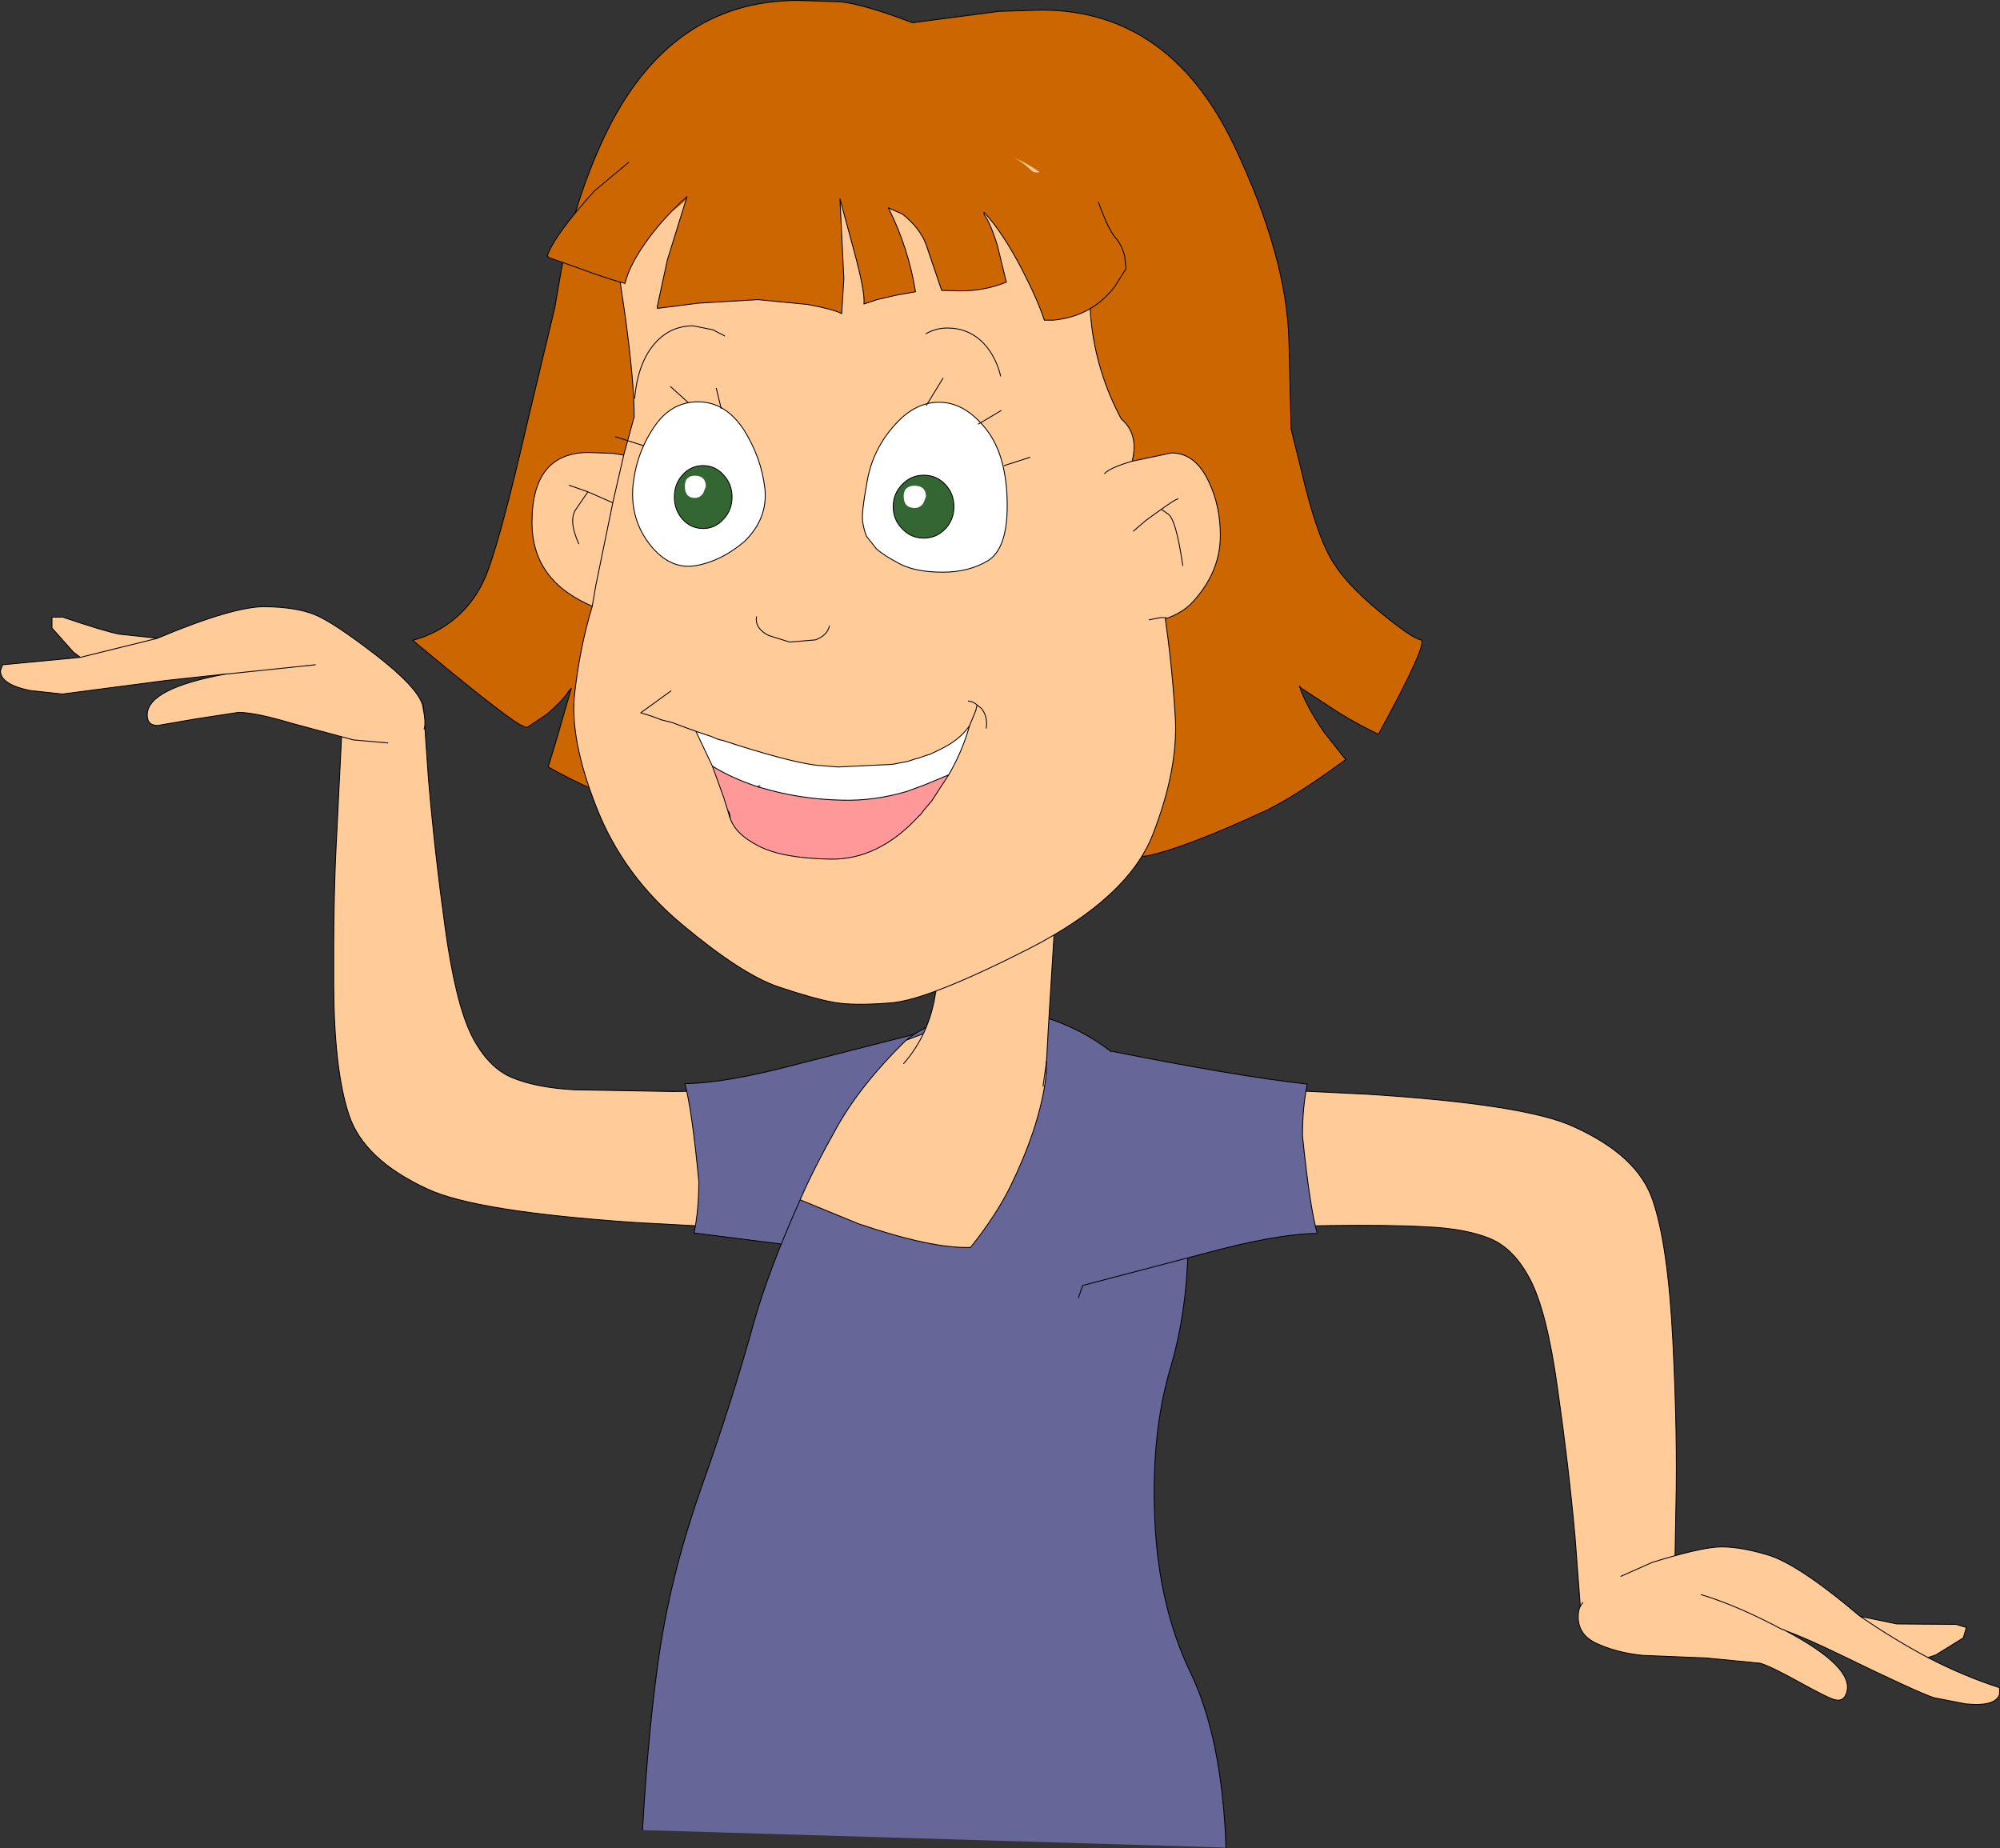
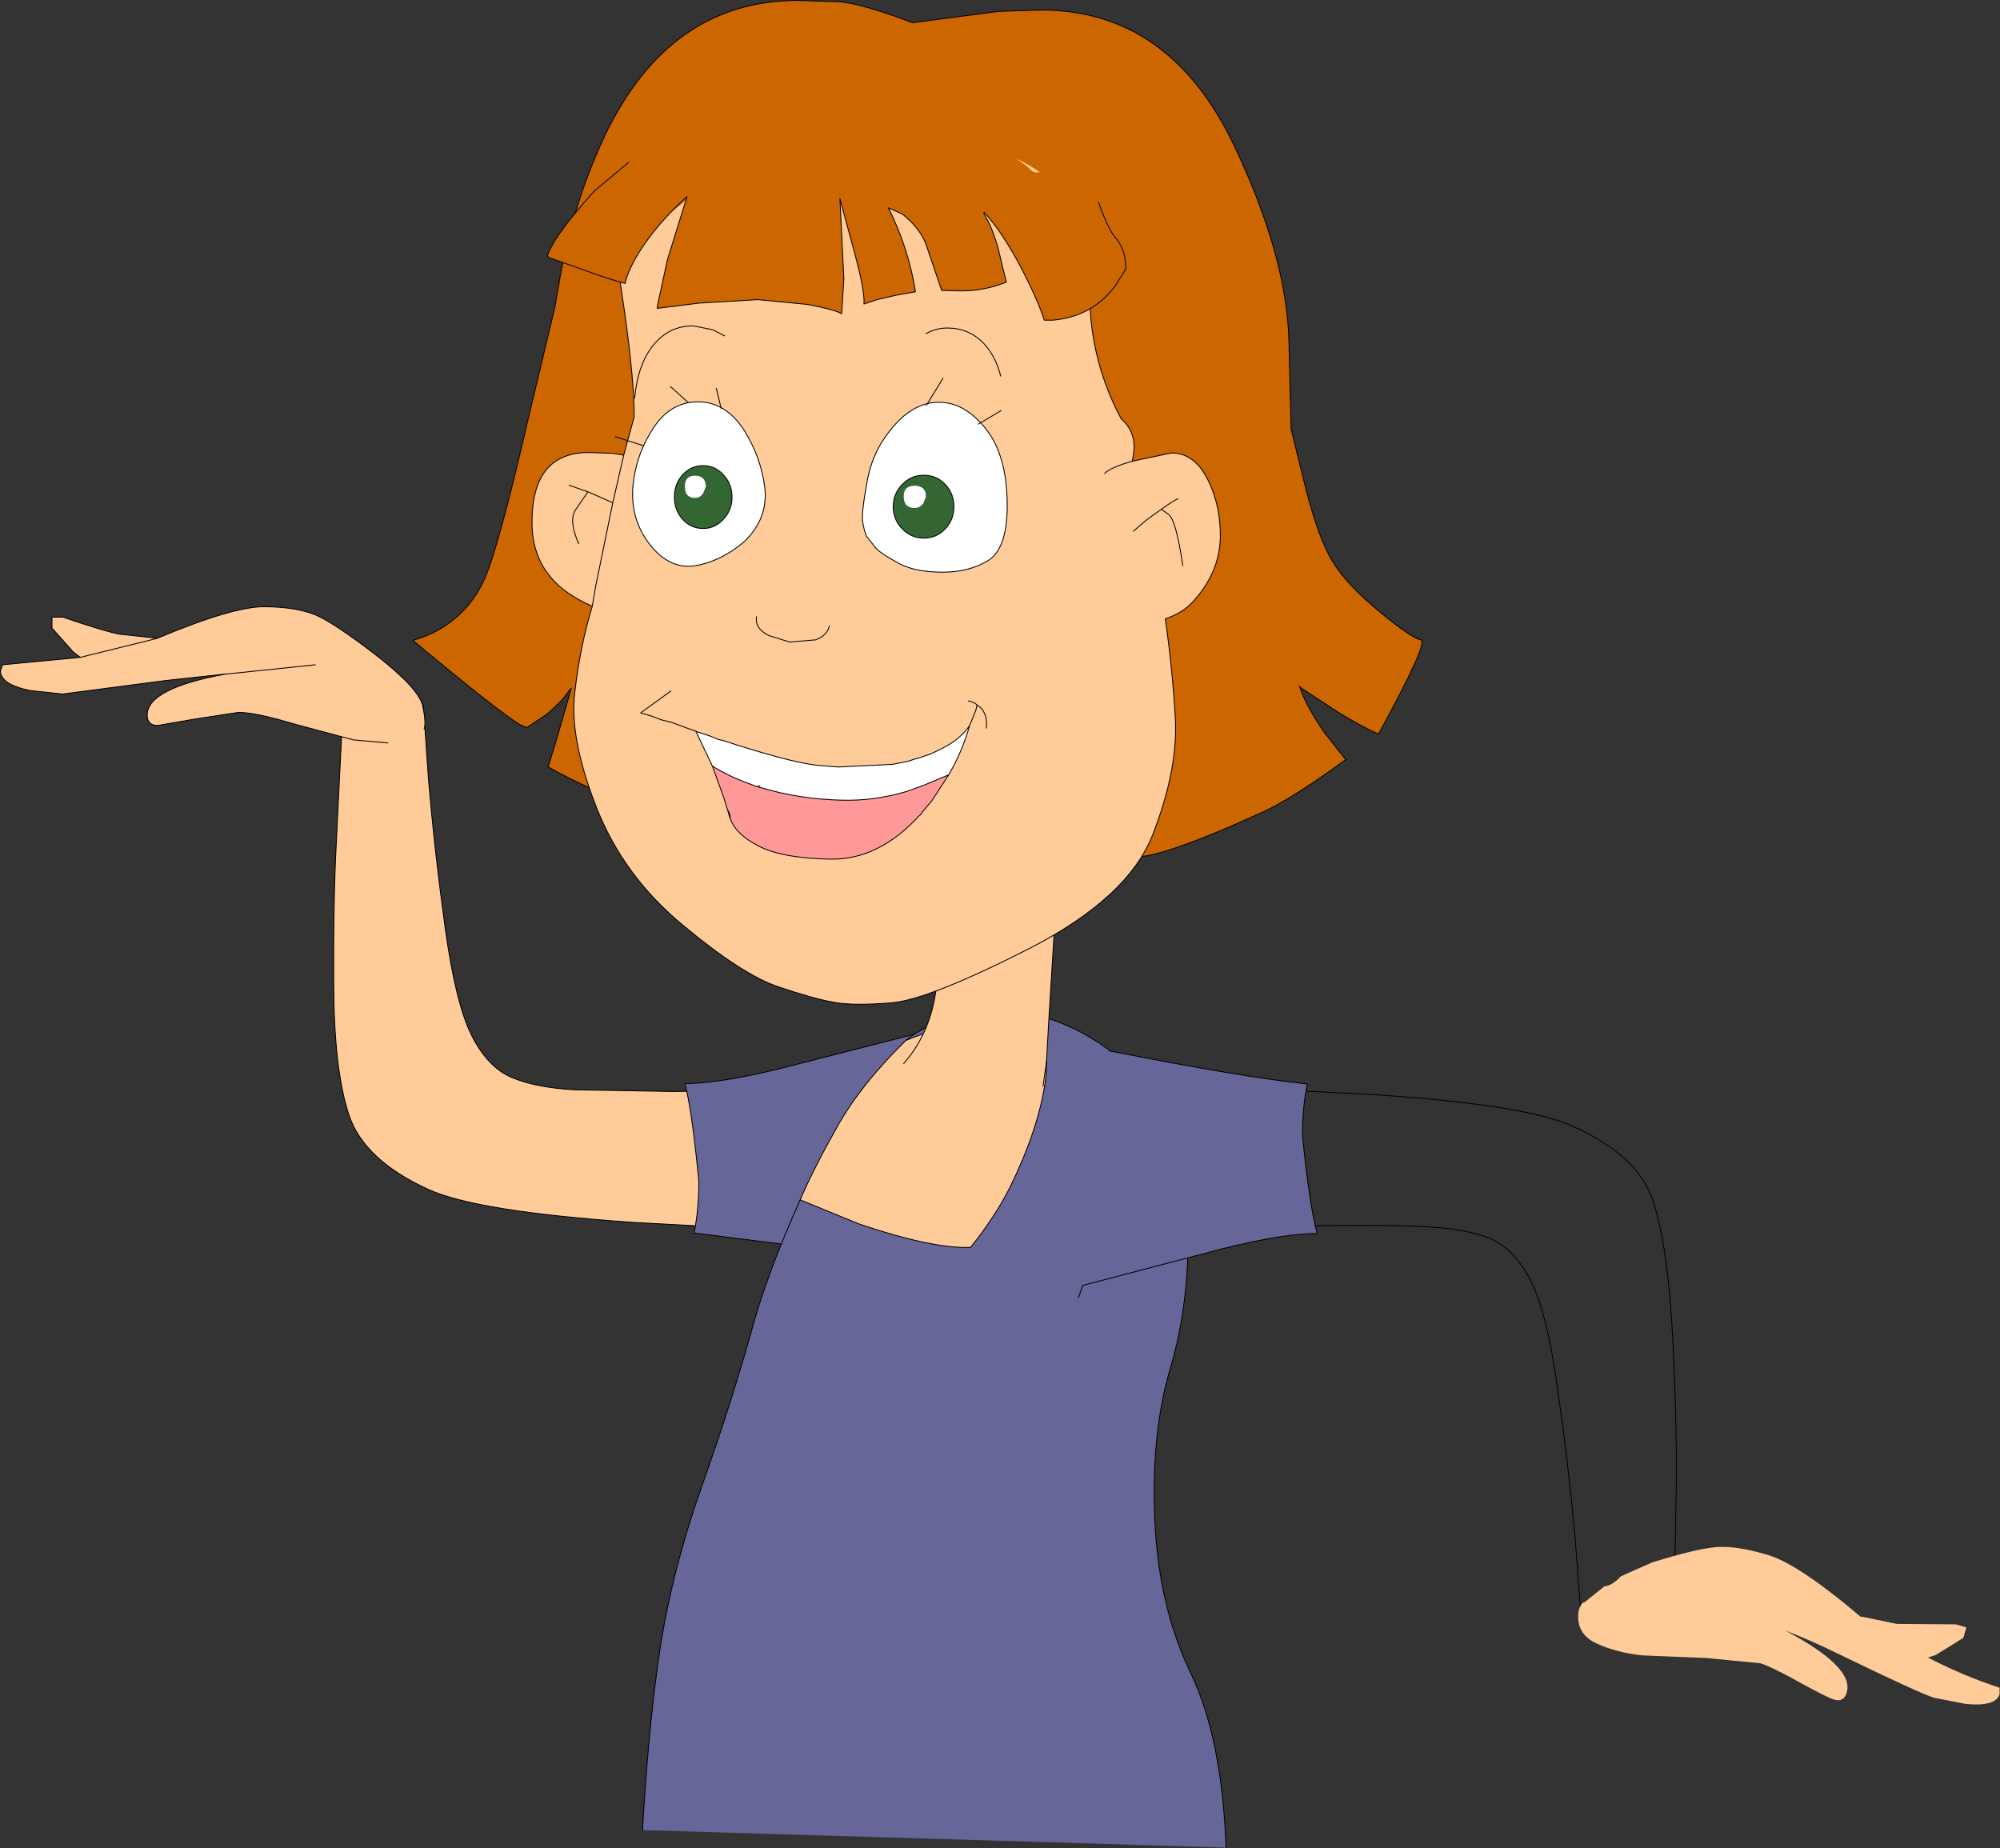
<svg xmlns="http://www.w3.org/2000/svg" height="211.55px" width="228.95px">
  <rect width="100%" height="100%" fill="#333333" stroke="none" />
  <g transform="matrix(1.0, 0.0, 0.0, 1.0, 69.75, 54.0)">
    <path d="M19.6 86.85 L3.0 85.95 Q-15.35 84.7 -20.85 82.1 -28.1 78.75 -29.8 73.65 -31.5 68.55 -31.55 58.8 -31.6 49.0 -31.25 42.45 L-30.5 27.25 -25.35 26.9 -21.3 26.6 -20.7 35.2 Q-20.0 43.45 -18.8 52.15 -17.6 60.85 -15.75 64.55 -13.9 68.2 -11.15 69.35 -8.4 70.5 -4.05 70.75 L7.3 70.95 18.25 70.8 20.65 70.7 20.85 73.2 21.0 76.35 Q21.0 80.6 20.5 82.4 19.9 84.4 19.6 86.85" fill="#ffcc99" fill-rule="evenodd" stroke="none" />
    <path d="M-30.5 27.25 L-31.25 42.45 Q-31.6 49.0 -31.55 58.8 -31.5 68.55 -29.8 73.65 -28.1 78.75 -20.85 82.1 -15.35 84.7 3.0 85.95 L19.6 86.85 M20.65 70.7 L18.25 70.8 7.3 70.95 -4.05 70.75 Q-8.4 70.5 -11.15 69.35 -13.9 68.2 -15.75 64.55 -17.6 60.85 -18.8 52.15 -20.0 43.45 -20.7 35.2 L-21.3 26.6" fill="none" stroke="#000000" stroke-linecap="round" stroke-linejoin="round" stroke-width="0.1" />
    <path d="M35.5 64.25 L37.75 64.25 38.25 67.85 Q38.25 73.65 35.5 82.25 33.0 90.0 32.25 90.0 L9.7 87.15 Q10.25 84.5 10.25 81.25 9.45 72.9 8.65 70.05 13.35 70.0 21.6 67.8 L35.5 64.25" fill="#666699" fill-rule="evenodd" stroke="none" />
    <path d="M35.5 64.25 L37.75 64.25 38.25 67.85 Q38.25 73.65 35.5 82.25 33.0 90.0 32.25 90.0 L9.7 87.15 Q10.25 84.5 10.25 81.25 9.45 72.9 8.65 70.05 13.35 70.0 21.6 67.8 L35.5 64.25 Z" fill="none" stroke="#000000" stroke-linecap="round" stroke-linejoin="round" stroke-width="0.1" />
    <path d="M-51.85 19.1 L-51.7 19.05 Q-43.0 15.4 -39.4 15.45 -35.85 15.5 -33.75 16.35 -31.7 17.15 -26.7 21.0 -21.75 24.85 -21.35 26.85 -20.95 28.8 -21.2 29.45 L-22.5 29.2 Q-24.65 29.2 -25.35 31.05 L-29.3 30.7 -36.35 28.8 Q-40.55 27.55 -42.45 27.55 L-47.35 28.3 -51.7 29.05 Q-52.9 29.05 -52.9 27.85 -52.9 24.8 -43.85 23.15 L-50.75 23.9 -62.6 25.45 -66.3 25.05 Q-69.7 24.35 -69.7 22.8 L-69.55 22.35 -69.45 22.1 -60.55 21.25 -51.85 19.1 -60.55 21.25 -61.35 20.65 -63.8 17.9 -63.8 16.65 -62.55 16.65 Q-57.7 18.3 -56.05 18.6 L-51.85 19.05 -51.85 19.1 M-33.65 22.1 L-43.7 23.15 -43.85 23.15 -43.7 23.15 -33.65 22.1" fill="#ffcc99" fill-rule="evenodd" stroke="none" />
    <path d="M-21.2 29.45 Q-20.95 28.8 -21.35 26.85 -21.75 24.85 -26.7 21.0 -31.7 17.15 -33.75 16.35 -35.85 15.5 -39.4 15.45 -43.0 15.4 -51.7 19.05 L-51.85 19.1 -60.55 21.25 -69.45 22.1 -69.55 22.35 -69.7 22.8 Q-69.7 24.35 -66.3 25.05 L-62.6 25.45 -50.75 23.9 -43.85 23.15 -43.7 23.15 -33.65 22.1 M-43.85 23.15 Q-52.9 24.8 -52.9 27.85 -52.9 29.05 -51.7 29.05 L-47.35 28.3 -42.45 27.55 Q-40.55 27.55 -36.35 28.8 L-29.3 30.7 -25.35 31.05 M-51.7 19.05 L-51.85 19.05 -56.05 18.6 Q-57.7 18.3 -62.55 16.65 L-63.8 16.65 -63.8 17.9 -61.35 20.65 -60.55 21.25" fill="none" stroke="#000000" stroke-linecap="round" stroke-linejoin="round" stroke-width="0.1" />
    <path d="M44.6 -52.7 L49.45 -52.85 Q64.1 -52.85 71.5 -37.4 77.55 -24.7 77.8 -15.0 L78.05 -4.9 79.65 1.6 Q81.2 7.75 82.85 10.35 84.4 12.9 88.15 16.0 91.85 19.05 92.9 19.25 93.85 19.45 88.05 30.05 86.0 29.1 83.45 27.55 L79.25 24.8 79.0 24.55 Q79.75 26.8 81.85 29.85 L84.3 32.95 82.15 34.5 Q77.85 37.5 75.15 38.8 65.5 43.25 61.4 44.0 L46.25 44.55 Q12.1 44.55 -7.0 33.8 L-6.0 30.5 -4.35 24.8 -4.6 25.05 Q-5.3 26.2 -7.2 27.8 L-9.45 29.3 -10.25 28.95 Q-12.85 27.35 -22.5 19.3 -19.7 18.55 -17.55 16.7 -15.0 14.5 -13.8 11.05 -12.2 6.6 -9.3 -6.0 L-6.25 -18.75 -5.5 -23.05 Q-3.9 -31.3 -0.5 -38.5 6.9 -53.95 21.6 -53.95 L26.45 -53.8 Q29.2 -53.5 34.7 -51.4 L44.6 -52.7" fill="#cc6600" fill-rule="evenodd" stroke="none" />
    <path d="M44.6 -52.7 L49.45 -52.85 Q64.1 -52.85 71.5 -37.4 77.55 -24.7 77.8 -15.0 L78.05 -4.9 79.65 1.6 Q81.2 7.75 82.85 10.35 84.4 12.9 88.15 16.0 91.85 19.05 92.9 19.25 93.85 19.45 88.05 30.05 86.0 29.1 83.45 27.55 L79.25 24.8 79.0 24.55 Q79.75 26.8 81.85 29.85 L84.3 32.95 82.15 34.5 Q77.85 37.5 75.15 38.8 65.5 43.25 61.4 44.0 L46.25 44.55 Q12.1 44.55 -7.0 33.8 L-6.0 30.5 -4.35 24.8 -4.6 25.05 Q-5.3 26.2 -7.2 27.8 L-9.45 29.3 -10.25 28.95 Q-12.85 27.35 -22.5 19.3 -19.7 18.55 -17.55 16.7 -15.0 14.5 -13.8 11.05 -12.2 6.6 -9.3 -6.0 L-6.25 -18.75 -5.5 -23.05 Q-3.9 -31.3 -0.5 -38.5 6.9 -53.95 21.6 -53.95 L26.45 -53.8 Q29.2 -53.5 34.7 -51.4 L44.6 -52.7 Z" fill="none" stroke="#000000" stroke-linecap="round" stroke-linejoin="round" stroke-width="0.1" />
    <path d="M33.95 65.1 Q38.95 61.05 49.0 62.2 56.4 64.25 61.2 70.05 66.0 75.8 66.25 85.4 66.5 95.0 64.25 102.55 62.0 110.1 62.45 120.05 62.9 129.95 66.55 137.5 70.15 145.0 70.6 157.5 L3.8 155.5 Q4.5 143.35 5.8 134.8 7.2 125.7 10.6 116.1 14.05 106.4 16.5 97.55 18.25 91.35 21.85 83.35 L28.55 86.1 Q36.95 88.95 41.35 88.8 44.2 85.25 45.9 81.85 49.1 75.3 49.9 69.9 50.65 64.45 47.25 63.45 L40.35 63.15 Q37.55 63.65 33.95 65.1" fill="#666699" fill-rule="evenodd" stroke="none" />
    <path d="M21.85 83.35 Q23.35 79.85 26.05 75.05 28.75 70.2 33.95 65.1 37.55 63.65 40.35 63.15 L47.25 63.45 Q50.65 64.45 49.9 69.9 49.1 75.3 45.9 81.85 44.2 85.25 41.35 88.8 36.95 88.95 28.55 86.1 L21.85 83.35" fill="#ffcc99" fill-rule="evenodd" stroke="none" />
    <path d="M21.85 83.35 Q23.35 79.85 26.05 75.05 28.75 70.2 33.95 65.1 38.95 61.05 49.0 62.2 56.4 64.25 61.2 70.05 66.0 75.8 66.25 85.4 66.5 95.0 64.25 102.55 62.0 110.1 62.45 120.05 62.9 129.95 66.55 137.5 70.15 145.0 70.6 157.5 M3.8 155.5 Q4.5 143.35 5.8 134.8 7.2 125.7 10.6 116.1 14.05 106.4 16.5 97.55 18.25 91.35 21.85 83.35 L28.55 86.1 Q36.95 88.95 41.35 88.8 44.2 85.25 45.9 81.85 49.1 75.3 49.9 69.9 50.65 64.45 47.25 63.45 L40.35 63.15 Q37.55 63.65 33.95 65.1" fill="none" stroke="#000000" stroke-linecap="round" stroke-linejoin="round" stroke-width="0.1" />
    <path d="M33.7 67.75 Q36.55 64.5 37.3 59.95 38.1 55.35 38.85 53.0 L39.4 53.05 48.9 52.6 50.95 52.4 50.3 63.0 50.05 67.5 33.7 67.75" fill="#ffcc99" fill-rule="evenodd" stroke="none" />
    <path d="M38.85 53.0 L39.3 51.4 M33.7 67.75 Q36.55 64.5 37.3 59.95 38.1 55.35 38.85 53.0 M50.95 52.4 L50.3 63.0 50.05 67.5 49.65 70.35" fill="none" stroke="#000000" stroke-linecap="round" stroke-linejoin="round" stroke-width="0.1" />
    <path d="M0.6 -26.1 Q4.0 -26.65 11.25 -33.25 18.55 -39.85 27.8 -36.7 37.05 -33.55 41.95 -36.1 46.85 -38.65 58.3 -25.85 54.5 -23.25 55.15 -17.3 55.75 -11.4 58.6 -6.05 60.65 -4.3 59.85 -1.2 L64.35 -2.15 Q67.15 -2.15 68.7 1.3 69.95 4.0 69.95 7.3 69.95 11.5 66.75 14.95 65.65 16.15 63.65 16.85 64.45 22.35 64.8 28.25 65.1 34.1 62.25 41.45 59.45 48.75 48.05 54.6 36.55 60.45 32.3 60.8 28.0 61.15 25.75 60.75 23.45 60.35 19.3 58.95 15.1 57.5 8.35 51.85 1.55 46.2 -1.5 38.35 -4.6 30.45 -3.95 25.25 -3.35 20.0 -1.95 15.4 -5.05 14.05 -6.65 12.15 -8.85 9.6 -8.85 5.8 -8.85 -2.2 -2.35 -2.2 L0.45 -2.1 1.65 -1.9 2.85 -6.3 Q2.85 -10.3 1.8 -17.95 L0.6 -26.1 M63.2 4.3 L62.35 4.9 61.4 5.6 60.0 6.8 61.4 5.6 62.35 4.9 63.2 4.3 Q64.65 3.25 65.1 3.1 64.65 3.25 63.2 4.3 L63.9 4.8 Q64.85 5.25 65.65 10.75 64.85 5.25 63.9 4.8 L63.2 4.3 M56.7 0.2 Q57.4 -0.5 59.85 -1.2 57.4 -0.5 56.7 0.2 M-4.6 1.55 L-2.45 2.3 0.4 3.55 -1.55 13.05 -1.95 15.4 -1.55 13.05 0.4 3.55 -2.45 2.3 -3.75 4.2 Q-4.75 5.45 -3.5 8.25 -4.75 5.45 -3.75 4.2 L-2.45 2.3 -4.6 1.55 M0.4 3.55 L1.65 -1.9 0.4 3.55" fill="#ffcc99" fill-rule="evenodd" stroke="none" />
    <path d="M58.3 -25.85 Q54.5 -23.25 55.15 -17.3 55.75 -11.4 58.6 -6.05 60.65 -4.3 59.85 -1.2 L64.35 -2.15 Q67.15 -2.15 68.7 1.3 69.95 4.0 69.95 7.3 69.95 11.5 66.75 14.95 65.65 16.15 63.65 16.85 64.45 22.35 64.8 28.25 65.1 34.1 62.25 41.45 59.45 48.75 48.05 54.6 36.55 60.45 32.3 60.8 28.0 61.15 25.75 60.75 23.45 60.35 19.3 58.95 15.1 57.5 8.35 51.85 1.55 46.2 -1.5 38.35 -4.6 30.45 -3.95 25.25 -3.35 20.0 -1.95 15.4 -5.05 14.05 -6.65 12.15 -8.85 9.6 -8.85 5.8 -8.85 -2.2 -2.35 -2.2 L0.45 -2.1 1.65 -1.9 2.85 -6.3 Q2.85 -10.3 1.8 -17.95 L0.6 -26.1 M-1.95 15.4 L-1.55 13.05 0.4 3.55 -2.45 2.3 -3.75 4.2 Q-4.75 5.45 -3.5 8.25 M1.65 -1.9 L0.4 3.55 M-2.45 2.3 L-4.6 1.55 M65.1 3.1 Q64.65 3.25 63.2 4.3 L63.9 4.8 Q64.85 5.25 65.65 10.75 M59.85 -1.2 Q57.4 -0.5 56.7 0.2 M60.0 6.8 L61.4 5.6 62.35 4.9 63.2 4.3" fill="none" stroke="#000000" stroke-linecap="round" stroke-linejoin="round" stroke-width="0.1" />
-     <path d="M63.75 16.7 L63.1 16.7 61.8 16.95" fill="none" stroke="#000000" stroke-linecap="round" stroke-linejoin="round" stroke-width="0.1" />
    <path d="M2.2 -35.4 L2.7 -35.45 Q5.5 -35.95 11.15 -37.6 18.0 -39.55 23.35 -39.55 L33.9 -38.75 Q40.75 -38.3 44.75 -36.75 47.0 -35.8 48.3 -34.5 49.2 -33.7 51.05 -35.5 52.85 -37.3 54.25 -32.8 55.65 -28.35 56.0 -30.85 57.05 -27.9 57.85 -26.9 58.7 -25.95 59.0 -24.65 L59.15 -23.25 57.9 -21.25 Q55.25 -17.75 50.8 -17.35 L49.8 -17.35 Q49.05 -19.65 47.3 -23.05 45.05 -27.4 42.9 -29.7 L42.9 -29.45 Q43.65 -28.45 44.45 -25.8 L45.45 -21.7 Q42.95 -20.7 40.3 -20.7 L38.25 -20.75 38.05 -20.75 36.25 -26.05 Q35.55 -27.9 33.55 -29.5 L31.95 -30.2 Q34.25 -25.6 35.05 -20.6 L32.8 -20.2 30.65 -19.7 29.15 -19.2 Q29.3 -20.55 28.0 -25.35 L26.4 -31.25 26.85 -22.1 26.6 -18.1 Q25.65 -18.6 22.7 -19.15 L17.0 -19.7 10.25 -19.3 5.5 -18.7 5.5 -18.95 6.65 -24.25 8.9 -31.5 Q6.45 -29.3 4.6 -26.85 2.3 -23.75 1.8 -21.55 -0.55 -22.2 -3.2 -23.2 L-6.9 -24.5 -7.1 -24.7 Q-6.35 -27.0 -1.7 -32.15 L2.2 -35.4" fill="#cc6600" fill-rule="evenodd" stroke="none" />
    <path d="M56.0 -30.85 Q57.05 -27.9 57.85 -26.9 58.7 -25.95 59.0 -24.65 L59.15 -23.25 57.9 -21.25 Q55.25 -17.75 50.8 -17.35 L49.8 -17.35 Q49.05 -19.65 47.3 -23.05 45.05 -27.4 42.9 -29.7 L42.9 -29.45 Q43.65 -28.45 44.45 -25.8 L45.45 -21.7 Q42.95 -20.7 40.3 -20.7 L38.25 -20.75 38.05 -20.75 36.25 -26.05 Q35.55 -27.9 33.55 -29.5 L31.95 -30.2 Q34.25 -25.6 35.05 -20.6 L32.8 -20.2 30.65 -19.7 29.15 -19.2 Q29.3 -20.55 28.0 -25.35 L26.4 -31.25 26.85 -22.1 26.6 -18.1 Q25.65 -18.6 22.7 -19.15 L17.0 -19.7 10.25 -19.3 5.5 -18.7 5.5 -18.95 6.65 -24.25 8.9 -31.5 Q6.45 -29.3 4.6 -26.85 2.3 -23.75 1.8 -21.55 -0.55 -22.2 -3.2 -23.2 L-6.9 -24.5 -7.1 -24.7 Q-6.35 -27.0 -1.7 -32.15 L2.2 -35.4" fill="none" stroke="#000000" stroke-linecap="round" stroke-linejoin="round" stroke-width="0.1" />
    <path d="M16.85 16.6 Q16.65 17.95 18.25 18.75 L20.65 19.5 23.6 19.25 Q24.95 18.75 25.2 17.65" fill="none" stroke="#000000" stroke-linecap="round" stroke-linejoin="round" stroke-width="0.1" />
    <path d="M10.15 29.8 L11.65 30.3 12.35 30.6 12.7 30.7 12.35 30.6 12.55 30.65 12.7 30.7 12.95 30.75 Q20.45 33.2 23.7 33.6 L26.2 33.8 32.4 33.5 34.2 33.15 35.1 32.85 35.2 32.85 36.5 32.4 36.6 32.4 37.85 31.8 Q40.15 30.7 41.25 29.05 40.4 32.05 38.85 34.7 L36.1 35.85 34.05 36.6 Q30.35 37.7 26.65 37.6 21.8 37.5 17.3 36.15 L17.25 35.95 16.95 36.05 Q13.95 35.05 11.8 33.7 L10.0 29.9 10.15 29.8" fill="#ffffff" fill-rule="evenodd" stroke="none" />
    <path d="M11.8 33.7 Q13.95 35.05 16.95 36.05 L17.2 36.15 17.3 36.15 Q21.8 37.5 26.65 37.6 30.35 37.7 34.05 36.6 L36.1 35.85 38.85 34.7 36.9 37.7 36.0 38.75 35.6 39.3 35.5 39.35 Q30.85 44.45 25.3 44.35 19.8 44.25 17.1 42.85 14.45 41.5 13.85 39.7 13.8 39.0 13.55 38.75 L13.1 37.3 11.8 33.7" fill="#ff9999" fill-rule="evenodd" stroke="none" />
    <path d="M41.25 29.05 L41.95 27.35 42.1 26.7 Q41.75 26.35 41.1 26.25 M42.1 26.7 L42.6 27.1 Q43.35 28.05 43.15 29.35 M12.35 30.6 L11.65 30.3 10.15 29.8 9.9 29.7 9.75 29.65 8.9 29.35 7.15 28.7 5.95 28.4 4.9 28.0 3.6 27.6 7.05 25.1 M10.0 29.9 L11.8 33.7 Q13.95 35.05 16.95 36.05 L17.25 35.95 M17.3 36.15 Q21.8 37.5 26.65 37.6 30.35 37.7 34.05 36.6 L36.1 35.85 38.85 34.7 Q40.4 32.05 41.25 29.05 40.15 30.7 37.85 31.8 L36.6 32.4 36.5 32.4 35.2 32.85 35.1 32.85 34.2 33.15 32.4 33.5 26.2 33.8 23.7 33.6 Q20.45 33.2 12.95 30.75 L12.7 30.7 12.35 30.6 12.55 30.65 12.7 30.7 M17.3 36.15 L17.2 36.15 16.95 36.05 M10.0 29.9 L9.9 29.7 M38.85 34.7 L36.9 37.7 36.0 38.75 35.6 39.3 35.5 39.35 Q30.85 44.45 25.3 44.35 19.8 44.25 17.1 42.85 14.45 41.5 13.85 39.7 L13.8 39.6 13.55 38.75 13.1 37.3 11.8 33.7 M13.85 39.7 Q13.8 39.0 13.55 38.75" fill="none" stroke="#000000" stroke-linecap="round" stroke-linejoin="round" stroke-width="0.1" />
    <path d="M5.05 -5.0 Q7.0 -8.0 10.15 -8.0 13.3 -8.0 15.4 -4.8 17.4 -1.6 17.8 1.85 18.2 5.35 15.45 8.0 12.8 10.25 9.9 10.75 6.95 11.25 4.65 8.35 2.4 5.45 2.7 1.7 3.05 -2.0 5.05 -5.0" fill="#ffffff" fill-rule="evenodd" stroke="none" />
    <path d="M5.05 -5.0 Q3.05 -2.0 2.7 1.7 2.4 5.45 4.65 8.35 6.95 11.25 9.9 10.75 12.8 10.25 15.45 8.0 18.2 5.35 17.8 1.85 17.4 -1.6 15.4 -4.8 13.3 -8.0 10.15 -8.0 7.0 -8.0 5.05 -5.0 Z" fill="none" stroke="#000000" stroke-linecap="round" stroke-linejoin="round" stroke-width="0.1" />
    <path d="M37.85 -7.95 Q40.75 -7.9 43.15 -4.85 45.55 -1.8 45.55 3.9 45.55 8.75 43.4 10.15 41.2 11.5 38.15 11.5 35.2 11.5 33.35 10.6 31.45 9.6 30.6 8.85 L29.45 7.4 Q29.15 6.7 29.0 5.7 28.85 4.75 29.5 1.2 30.1 -2.4 32.5 -5.15 34.9 -8.0 37.85 -7.95" fill="#ffffff" fill-rule="evenodd" stroke="none" />
    <path d="M37.85 -7.95 Q40.75 -7.9 43.15 -4.85 45.55 -1.8 45.55 3.9 45.55 8.75 43.4 10.15 41.2 11.5 38.15 11.5 35.2 11.5 33.35 10.6 31.45 9.6 30.6 8.85 L29.45 7.4 Q29.15 6.7 29.0 5.7 28.85 4.75 29.5 1.2 30.1 -2.4 32.5 -5.15 34.9 -8.0 37.85 -7.95 Z" fill="none" stroke="#000000" stroke-linecap="round" stroke-linejoin="round" stroke-width="0.1" />
    <path d="M2.9 -8.4 Q3.25 -12.3 5.05 -14.5 6.85 -16.7 9.6 -16.7 L11.85 -16.25 13.2 -15.55" fill="none" stroke="#000000" stroke-linecap="round" stroke-linejoin="round" stroke-width="0.1" />
    <path d="M36.25 -15.8 Q37.4 -16.45 38.7 -16.45 41.15 -16.45 42.85 -14.7 44.25 -13.2 44.8 -10.95" fill="none" stroke="#000000" stroke-linecap="round" stroke-linejoin="round" stroke-width="0.1" />
    <path d="M13.05 5.45 Q12.1 6.5 10.75 6.5 9.35 6.5 8.4 5.45 7.45 4.4 7.45 2.9 7.45 1.4 8.4 0.35 9.35 -0.7 10.75 -0.7 12.1 -0.7 13.05 0.35 14.05 1.4 14.05 2.9 14.05 4.4 13.05 5.45" fill="#336633" fill-rule="evenodd" stroke="none" />
    <path d="M13.05 5.45 Q12.1 6.5 10.75 6.5 9.35 6.5 8.4 5.45 7.45 4.4 7.45 2.9 7.45 1.4 8.4 0.35 9.35 -0.7 10.75 -0.7 12.1 -0.7 13.05 0.35 14.05 1.4 14.05 2.9 14.05 4.4 13.05 5.45 Z" fill="none" stroke="#000000" stroke-linecap="round" stroke-linejoin="round" stroke-width="0.1" />
    <path d="M10.75 2.45 Q10.4 3.0 9.8 3.0 8.65 3.0 8.65 1.65 8.65 0.45 9.85 0.45 11.05 0.5 11.05 1.7 L10.75 2.45" fill="#ffffff" fill-rule="evenodd" stroke="none" />
    <path d="M36.3 -7.6 L38.2 -10.7" fill="none" stroke="#000000" stroke-linecap="round" stroke-linejoin="round" stroke-width="0.1" />
    <path d="M42.25 -5.45 L44.85 -7.0" fill="none" stroke="#000000" stroke-linecap="round" stroke-linejoin="round" stroke-width="0.1" />
-     <path d="M45.2 -0.7 L48.15 -1.65" fill="none" stroke="#000000" stroke-linecap="round" stroke-linejoin="round" stroke-width="0.1" />
    <path d="M12.8 -7.25 L12.25 -9.55" fill="none" stroke="#000000" stroke-linecap="round" stroke-linejoin="round" stroke-width="0.1" />
    <path d="M9.05 -7.9 L7.0 -9.75" fill="none" stroke="#000000" stroke-linecap="round" stroke-linejoin="round" stroke-width="0.1" />
    <path d="M3.85 -3.0 L0.7 -4.0" fill="none" stroke="#000000" stroke-linecap="round" stroke-linejoin="round" stroke-width="0.1" />
    <path d="M38.45 6.55 Q37.45 7.6 36.0 7.6 34.55 7.6 33.55 6.55 32.5 5.5 32.5 4.0 32.5 2.5 33.55 1.45 34.55 0.4 36.0 0.4 37.45 0.4 38.45 1.45 39.45 2.5 39.45 4.0 39.45 5.5 38.45 6.55" fill="#336633" fill-rule="evenodd" stroke="none" />
    <path d="M38.45 6.55 Q37.45 7.6 36.0 7.6 34.55 7.6 33.55 6.55 32.5 5.5 32.5 4.0 32.5 2.5 33.55 1.45 34.55 0.4 36.0 0.4 37.45 0.4 38.45 1.45 39.45 2.5 39.45 4.0 39.45 5.5 38.45 6.55 Z" fill="none" stroke="#000000" stroke-linecap="round" stroke-linejoin="round" stroke-width="0.1" />
    <path d="M35.95 3.6 Q35.6 4.15 34.95 4.15 33.7 4.15 33.7 2.8 33.7 1.6 35.0 1.6 36.25 1.65 36.25 2.85 L35.95 3.6" fill="#ffffff" fill-rule="evenodd" stroke="none" />
-     <path d="M70.0 70.45 L86.6 71.25 Q104.95 72.4 110.45 75.0 117.75 78.3 119.45 83.4 121.2 88.5 121.75 99.5 122.3 110.5 122.1 118.55 L121.9 129.8 115.25 130.15 111.2 130.5 110.55 121.9 Q109.8 113.65 108.55 104.95 107.35 96.25 105.45 92.55 103.6 88.95 100.85 87.8 98.05 86.65 93.7 86.45 89.35 86.2 82.35 86.3 L71.4 86.5 69.0 86.6 68.8 84.1 68.65 80.95 Q68.6 76.7 69.1 74.9 L70.0 70.45" fill="#ffcc99" fill-rule="evenodd" stroke="none" />
    <path d="M121.9 129.8 L122.1 118.55 Q122.3 110.5 121.75 99.5 121.2 88.5 119.45 83.4 117.75 78.3 110.45 75.0 104.95 72.4 86.6 71.25 L70.0 70.45 M69.0 86.6 L71.4 86.5 82.35 86.3 Q89.35 86.2 93.7 86.45 98.05 86.65 100.85 87.8 103.6 88.95 105.45 92.55 107.35 96.25 108.55 104.95 109.8 113.65 110.55 121.9 L111.2 130.5 M121.9 129.8 L121.9 130.8" fill="none" stroke="#000000" stroke-linecap="round" stroke-linejoin="round" stroke-width="0.1" />
    <path d="M53.7 94.55 Q51.95 92.4 51.45 89.55 51.4 83.75 54.1 75.15 56.55 67.4 57.55 66.35 71.85 69.2 79.9 70.1 79.35 72.75 79.35 76.0 80.2 84.35 81.05 87.2 76.35 87.25 68.1 89.5 L54.2 93.15 53.7 94.55" fill="#666699" fill-rule="evenodd" stroke="none" />
    <path d="M57.55 66.35 Q71.85 69.2 79.9 70.1 79.35 72.75 79.35 76.0 80.2 84.35 81.05 87.2 76.35 87.25 68.1 89.5 L54.2 93.15 53.7 94.55" fill="none" stroke="#000000" stroke-linecap="round" stroke-linejoin="round" stroke-width="0.1" />
    <path d="M134.6 132.65 L134.45 132.55 134.4 132.55 134.3 132.55 Q129.15 129.8 125.0 128.55 129.15 129.8 134.3 132.55 L134.4 132.55 134.45 132.55 134.6 132.65 Q142.55 136.85 141.65 139.75 141.3 140.9 140.2 140.55 139.45 140.35 136.2 138.55 132.95 136.75 131.75 136.4 L125.6 135.8 118.3 135.5 Q115.3 135.2 112.95 134.1 110.65 133.0 110.95 130.55 111.0 130.0 111.45 129.45 L111.6 129.45 113.85 127.65 113.9 127.6 Q114.75 127.55 115.8 126.45 L119.4 124.85 Q124.6 123.25 126.8 123.1 129.05 122.95 132.45 123.95 135.95 124.9 143.15 131.0 L143.3 131.1 Q147.1 133.7 150.95 135.75 147.1 133.7 143.3 131.1 L143.3 131.05 147.4 131.9 154.15 131.95 155.35 132.3 155.0 133.5 151.85 135.45 150.95 135.75 Q155.0 137.85 159.15 139.2 L159.15 139.45 159.15 139.95 Q158.7 141.4 155.25 141.05 L151.65 140.35 Q149.9 139.8 140.75 135.35 137.15 133.6 134.6 132.65 L134.4 132.55 134.6 132.65" fill="#ffcc99" fill-rule="evenodd" stroke="none" />
-     <path d="M125.0 128.55 Q129.15 129.8 134.3 132.55 L134.4 132.55 134.45 132.55 134.6 132.65 Q137.15 133.6 140.75 135.35 149.9 139.8 151.65 140.35 L155.25 141.05 Q158.7 141.4 159.15 139.95 L159.15 139.45 159.15 139.2 Q155.0 137.85 150.95 135.75 147.1 133.7 143.3 131.1 L143.15 131.0 Q135.95 124.9 132.45 123.95 129.05 122.95 126.8 123.1 124.6 123.25 119.4 124.85 L115.8 126.45 M111.45 129.45 Q111.0 130.0 110.95 130.55 110.65 133.0 112.95 134.1 115.3 135.2 118.3 135.5 L125.6 135.8 131.75 136.4 Q132.95 136.75 136.2 138.55 139.45 140.35 140.2 140.55 141.3 140.9 141.65 139.75 142.55 136.85 134.6 132.65 L134.4 132.55 M150.95 135.75 L151.85 135.45 155.0 133.5 155.35 132.3 154.15 131.95 147.4 131.9 143.3 131.05 143.15 131.0" fill="none" stroke="#000000" stroke-linecap="round" stroke-linejoin="round" stroke-width="0.1" />
  </g>
</svg>